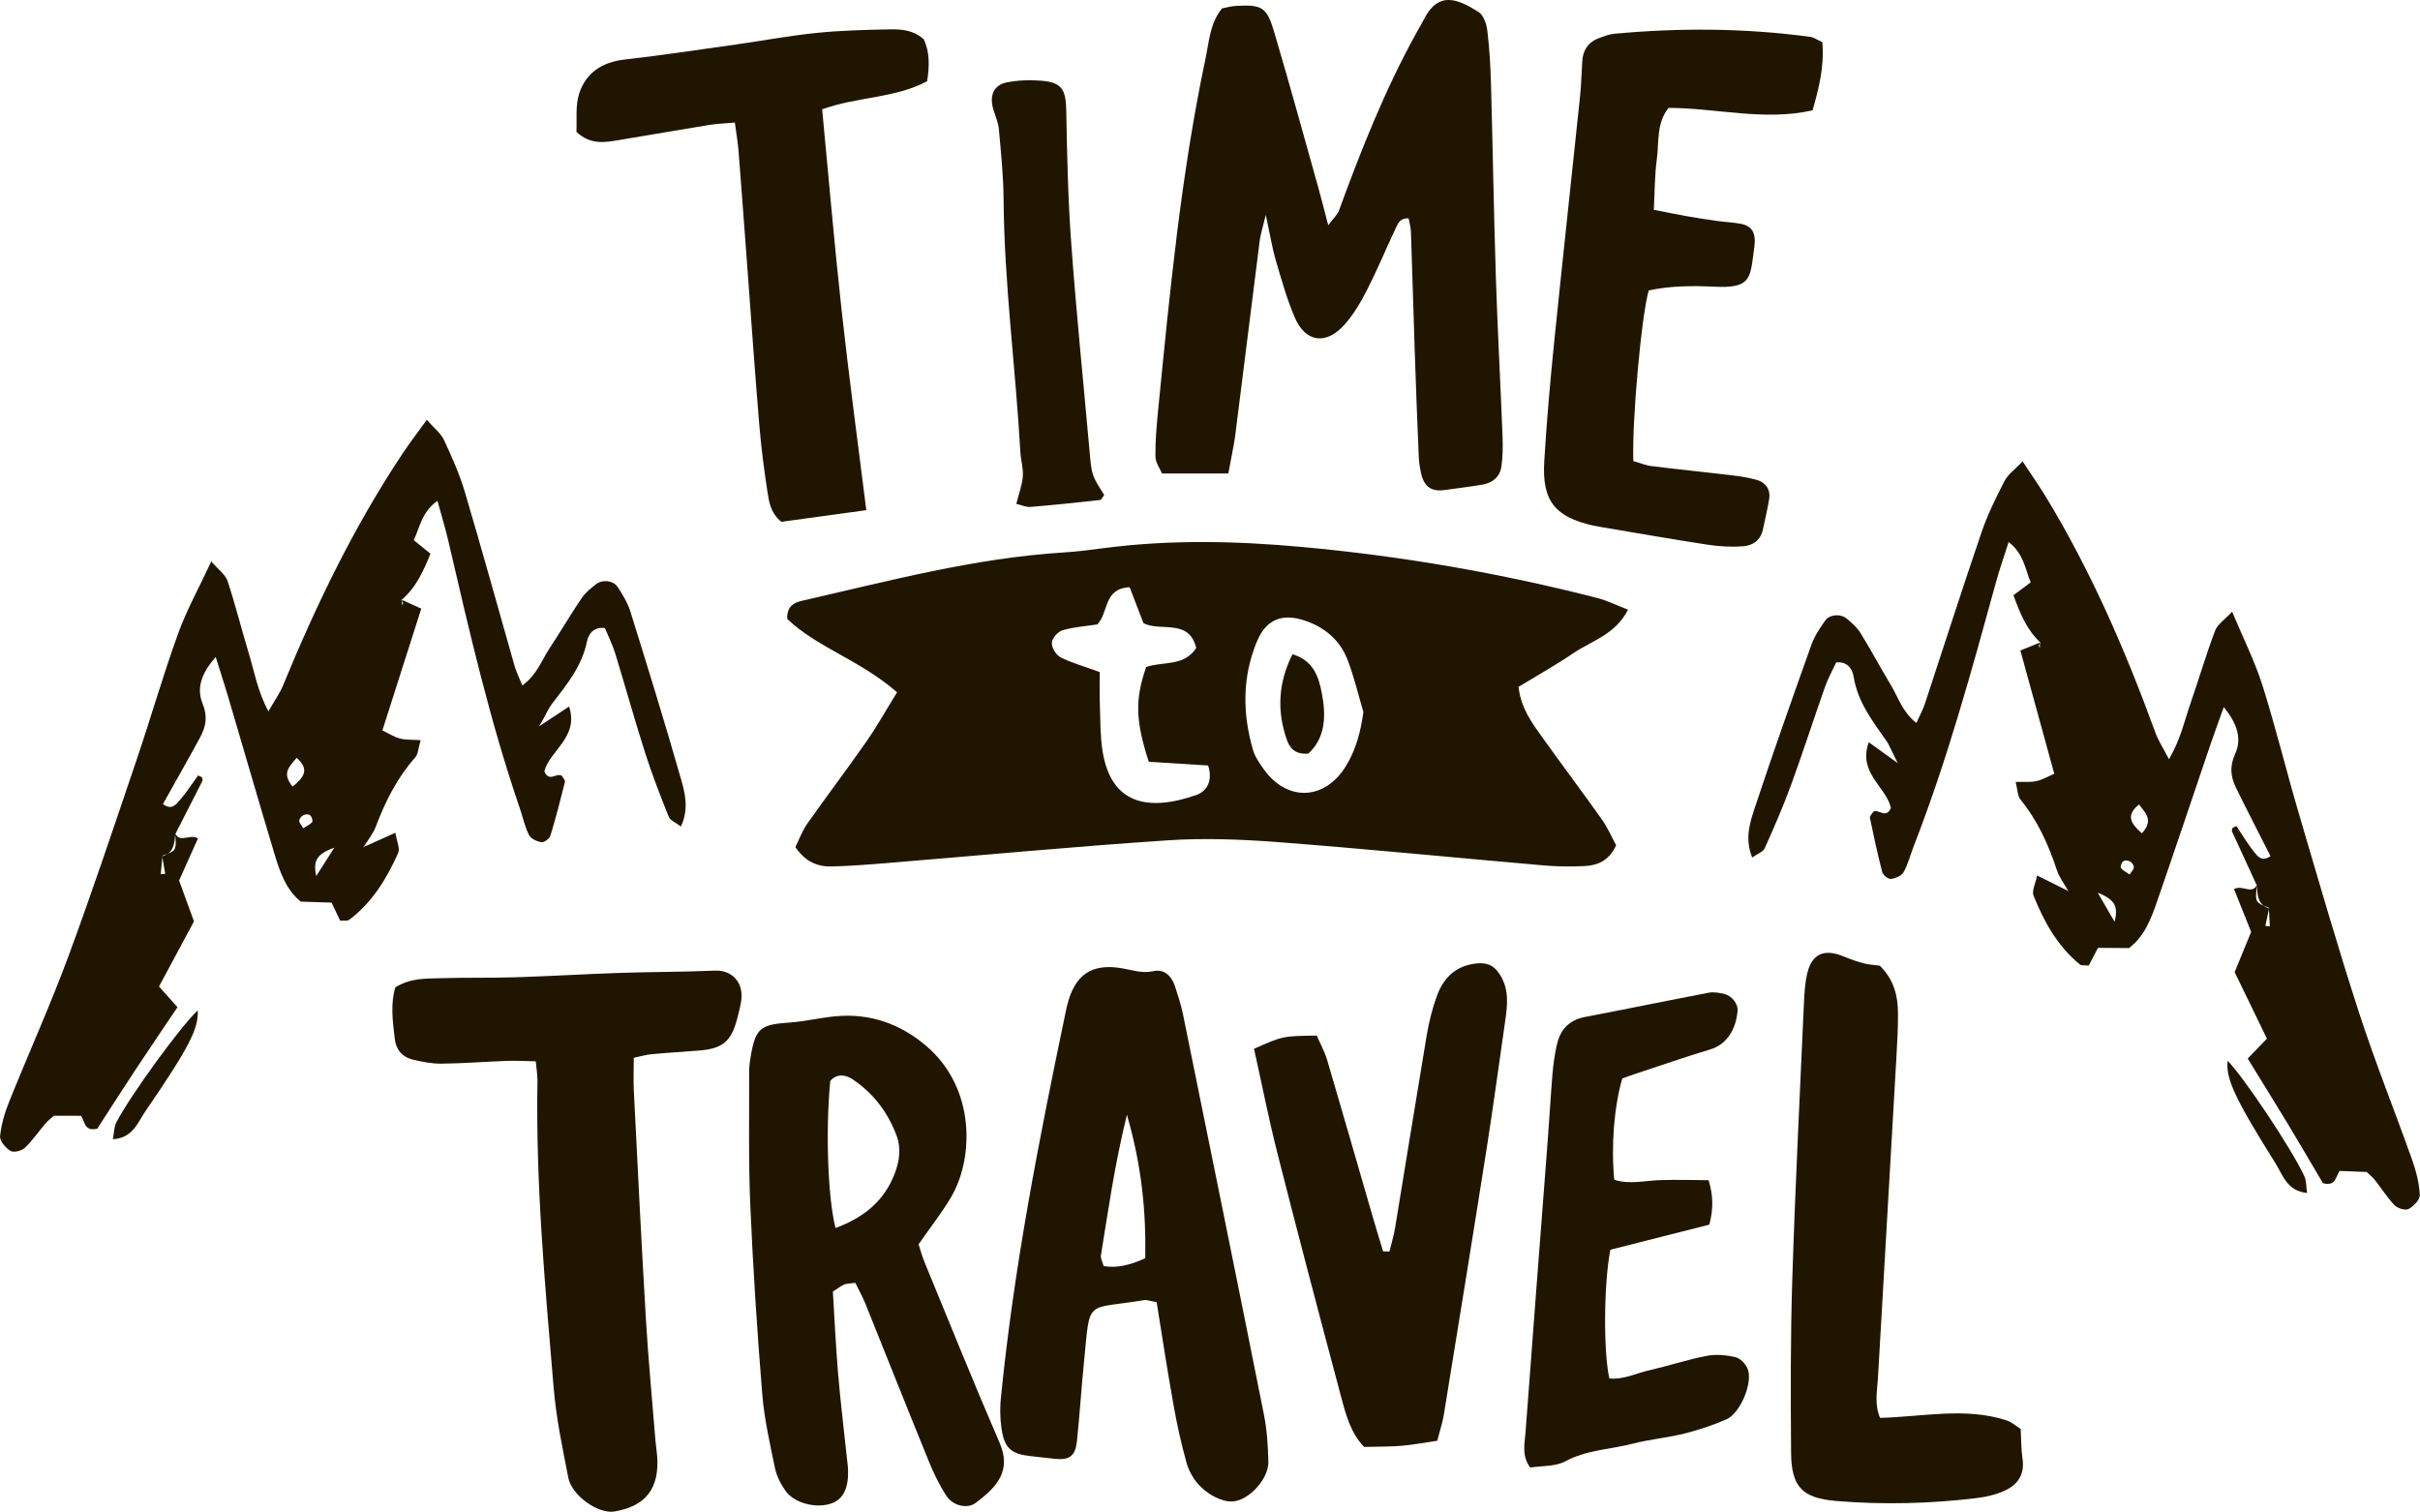
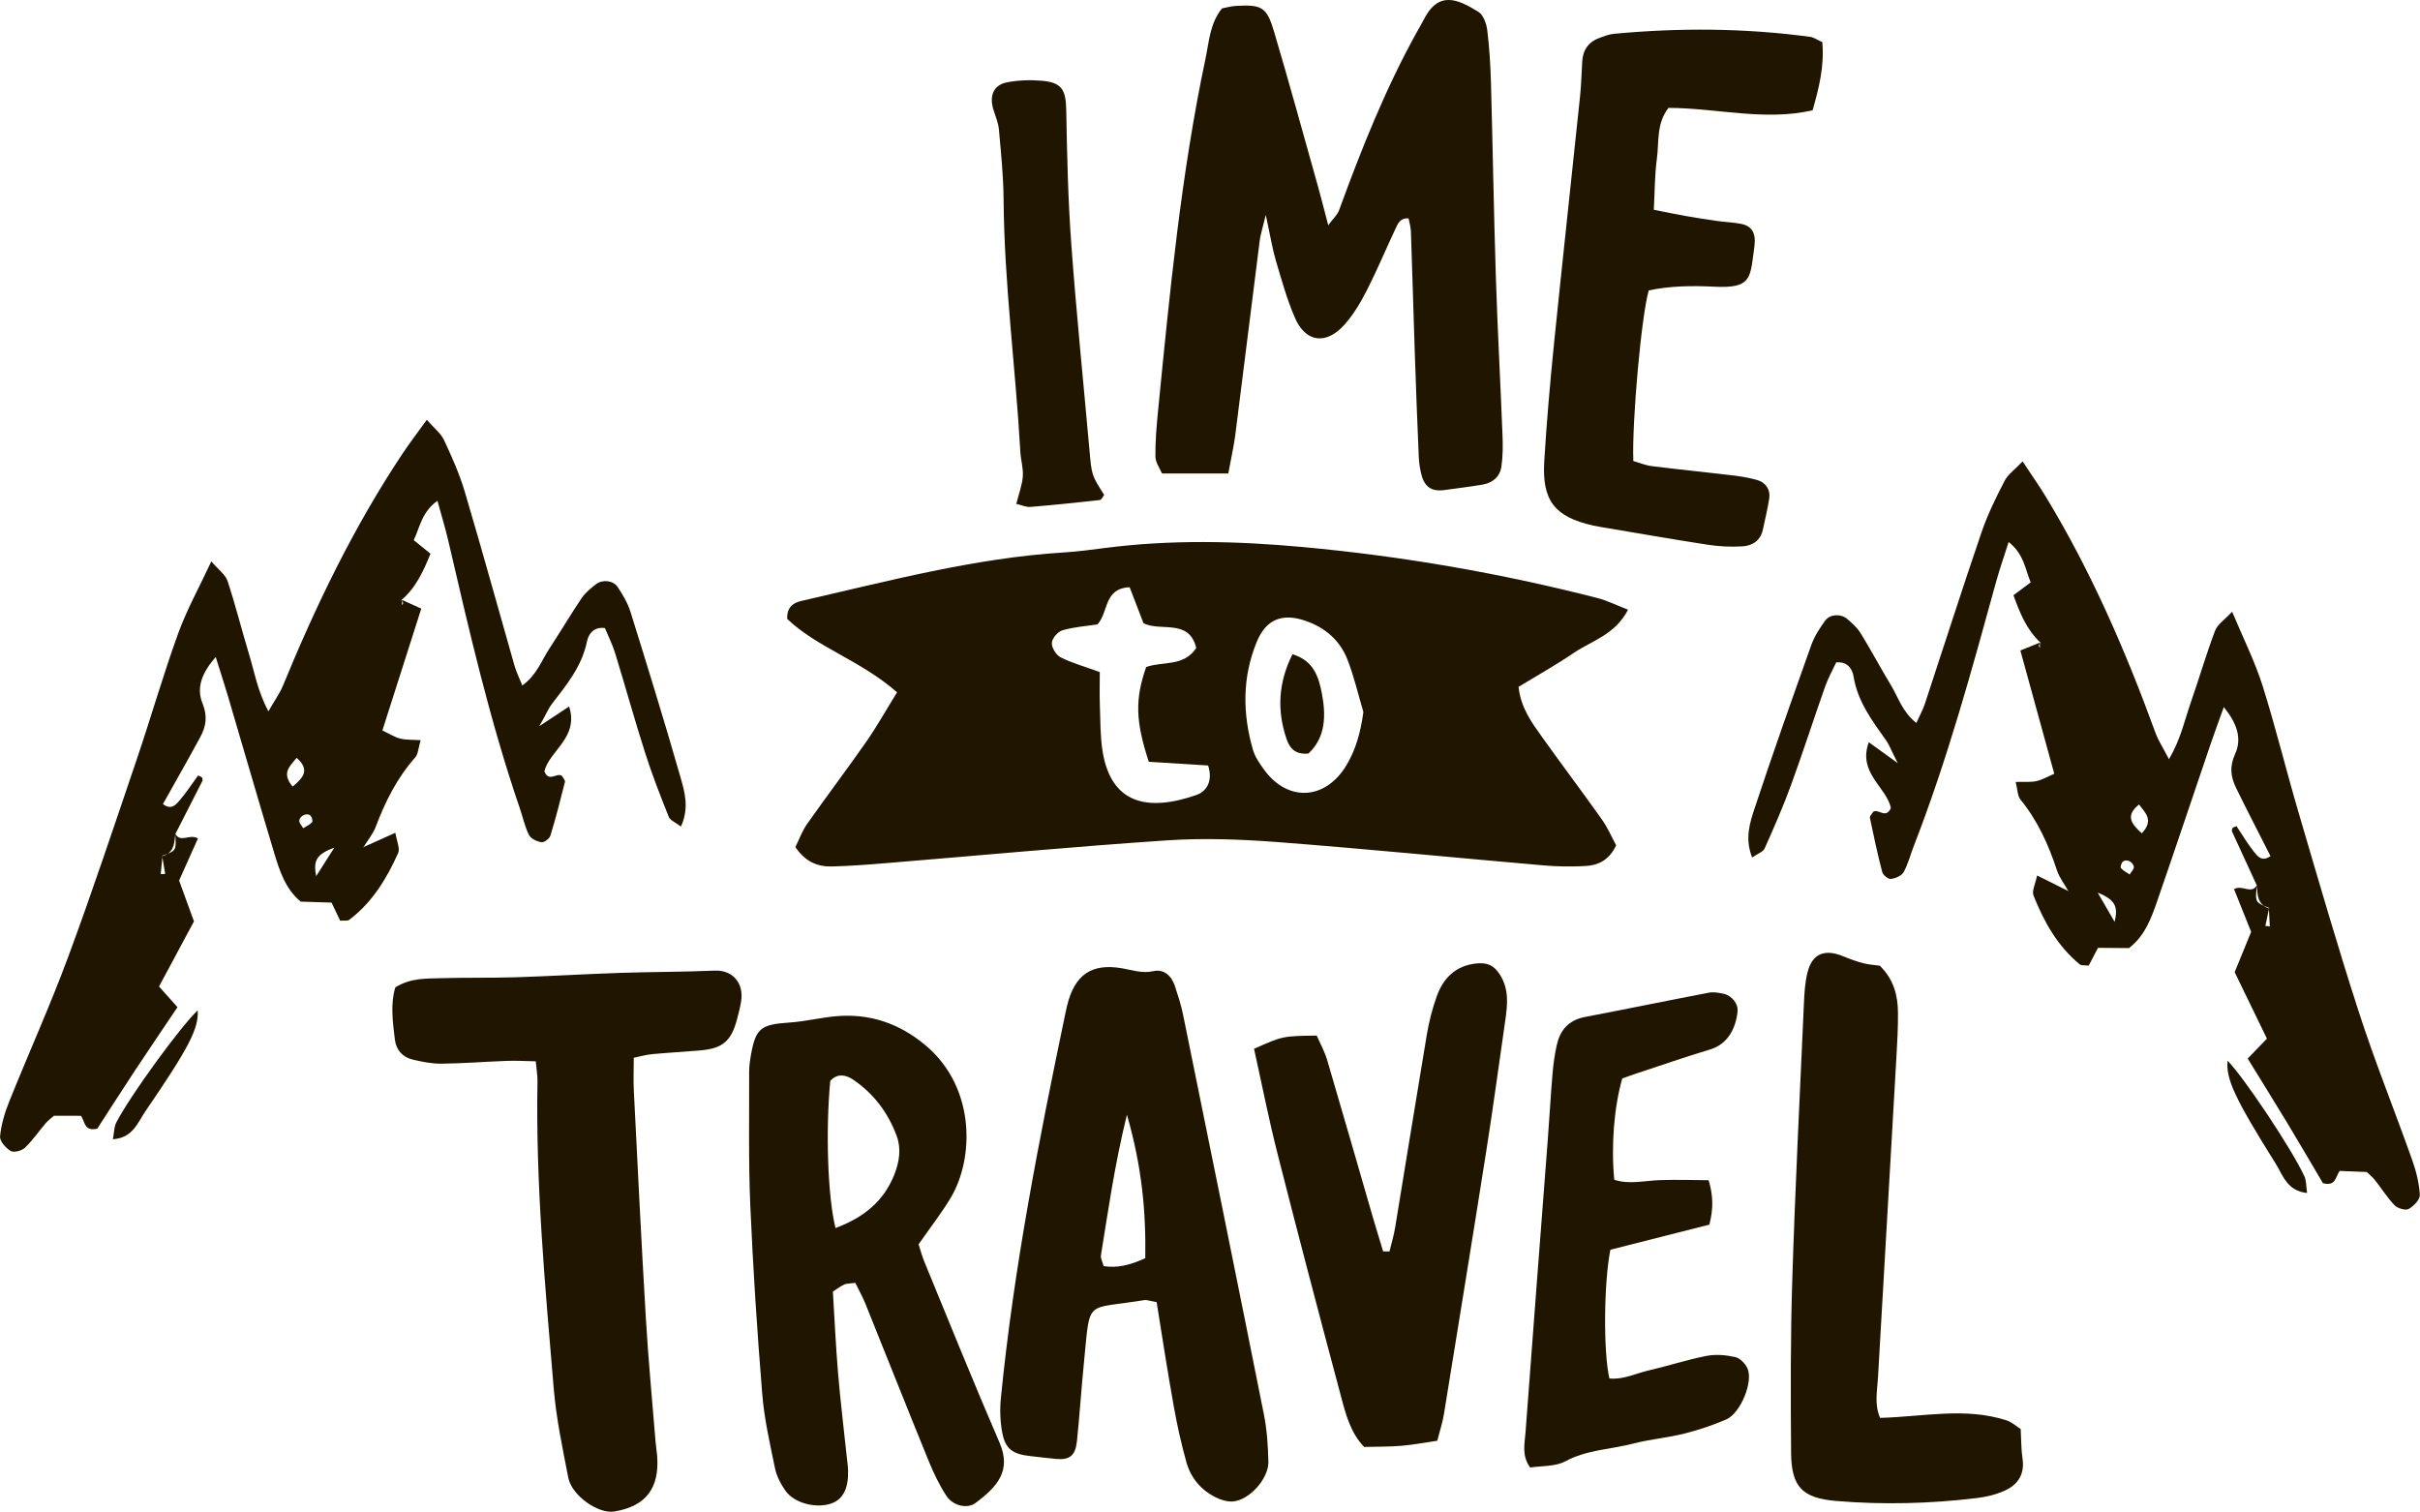
<svg xmlns="http://www.w3.org/2000/svg" id="Слой_1" x="0px" y="0px" viewBox="0 0 461.87 288.51" style="enable-background:new 0 0 461.87 288.51;" xml:space="preserve">
  <style type="text/css"> .st0{fill:#D8EFFF;} .st1{fill:#E0A7E2;} .st2{opacity:0.5;} .st3{fill:#FFFFFF;} .st4{fill:none;stroke:#DEB439;stroke-width:5;stroke-miterlimit:10;} .st5{opacity:0.5;fill:#D8EFFF;} .st6{fill:#EDC04F;} .st7{fill:#FFFFFF;stroke:#A4A4A4;stroke-width:2;stroke-miterlimit:10;} .st8{fill:#B2B2DC;} .st9{opacity:0.7;fill:#7C7C7C;} .st10{opacity:0.53;} .st11{opacity:0.6;fill:#B2B2DC;} .st12{fill:#DEB439;} .st13{display:none;} .st14{display:inline;fill:none;stroke:#E65A24;stroke-miterlimit:10;} .st15{fill:#201600;} .st16{fill:#F4C74F;} .st17{opacity:0.26;clip-path:url(#SVGID_4_);fill:#FFFFFF;} .st18{opacity:0.26;clip-path:url(#SVGID_6_);fill:#FFFFFF;} .st19{opacity:0.26;clip-path:url(#SVGID_6_);fill:#FFB954;} .st20{opacity:0.7;fill:#A9A9A9;} .st21{clip-path:url(#SVGID_14_);} .st22{fill:#90B6C6;} .st23{fill:#83A282;} .st24{fill:#607767;} .st25{fill:#3D5046;} .st26{clip-path:url(#SVGID_16_);} .st27{fill:#E9B8B8;} .st28{fill:#BC2F2C;} .st29{fill:#64AC6B;} .st30{fill:#6ABF4B;} .st31{fill:#101820;} .st32{fill:#E53E51;} .st33{fill:#80BC00;} .st34{fill:#00ADBB;} .st35{fill:#FFC844;} .st36{opacity:0.7;fill:#BACD80;} .st37{opacity:0.3;fill:#FFFFFF;} .st38{opacity:0.6;fill:#BACD80;} .st39{opacity:0.26;clip-path:url(#SVGID_24_);fill:#FFFFFF;} .st40{opacity:0.26;clip-path:url(#SVGID_26_);fill:#FFFFFF;} .st41{opacity:0.26;clip-path:url(#SVGID_26_);fill:#FFB954;} .st42{fill:#B6DCE1;} .st43{fill:#D9A3B4;} .st44{fill:#F3CFB2;} .st45{fill:#44797B;} .st46{fill:none;stroke:#A6BBDF;stroke-width:0.266;stroke-miterlimit:10;} .st47{opacity:0.68;} .st48{fill:none;} .st49{fill:#8BB1BB;} .st50{clip-path:url(#SVGID_30_);} .st51{clip-path:url(#SVGID_32_);fill:#F3CFB2;} .st52{opacity:0.68;clip-path:url(#SVGID_32_);} .st53{fill:#89AFAF;} .st54{clip-path:url(#SVGID_34_);} .st55{clip-path:url(#SVGID_36_);} .st56{fill:#5D8693;} .st57{clip-path:url(#SVGID_38_);} .st58{fill:#F4C55C;} .st59{clip-path:url(#SVGID_42_);} .st60{clip-path:url(#SVGID_44_);fill:#F3CFB2;} .st61{opacity:0.68;clip-path:url(#SVGID_44_);} .st62{clip-path:url(#SVGID_46_);} .st63{clip-path:url(#SVGID_48_);} .st64{clip-path:url(#SVGID_50_);} .st65{clip-path:url(#SVGID_52_);} .st66{clip-path:url(#SVGID_54_);fill:#F3CFB2;} .st67{opacity:0.68;clip-path:url(#SVGID_54_);} .st68{clip-path:url(#SVGID_56_);} .st69{clip-path:url(#SVGID_58_);} .st70{clip-path:url(#SVGID_60_);} .st71{fill:#F5DAE9;} .st72{fill:#E8B8BD;} .st73{fill:#59807E;} .st74{fill:#D57475;} .st75{fill:#D46966;} .st76{fill:#D59094;} .st77{fill:none;stroke:#D47789;stroke-width:0.178;stroke-miterlimit:10;} .st78{fill:#66968E;} .st79{fill:#C780A4;} .st80{fill:#866D94;} .st81{fill:none;stroke:#C399C2;stroke-width:0.154;stroke-miterlimit:10;} .st82{fill:#C399C2;} .st83{fill:#7D806C;} .st84{fill:#DEBD73;} .st85{fill:none;stroke:#82AFB3;stroke-width:0.197;stroke-miterlimit:10;} .st86{fill:#B37F60;} .st87{fill:#9A7954;} .st88{fill:#6C7855;} .st89{fill:#BCC598;} .st90{fill:#CB6854;} .st91{fill:none;stroke:#E4AE8A;stroke-width:0.124;stroke-miterlimit:10;} .st92{fill:none;stroke:#E4AE8A;stroke-width:0.18;stroke-miterlimit:10;} .st93{fill:#5D80A1;} .st94{fill:#D1A1C6;} .st95{fill:#D3A480;} .st96{fill:none;stroke:#7E7CB3;stroke-width:0.095;stroke-miterlimit:10;} .st97{fill:#7E7CB3;} .st98{fill:#E09BB7;} .st99{fill:none;stroke:#7E7CB3;stroke-width:0.091;stroke-miterlimit:10;} .st100{fill:#D5BC8D;} .st101{fill:#E6DBB8;} .st102{fill:none;stroke:#746850;stroke-width:0.2;stroke-miterlimit:10;} .st103{fill:none;stroke:#746850;stroke-width:0.159;stroke-miterlimit:10;} .st104{fill:none;stroke:#746850;stroke-width:0.141;stroke-miterlimit:10;} .st105{fill:#CE8054;} .st106{fill:none;stroke:#E4AE8A;stroke-width:0.239;stroke-miterlimit:10;} .st107{fill:#523A3B;} .st108{fill:#7A9BCA;} .st109{fill:#9C759D;} .st110{fill:#D46967;} .st111{fill:none;stroke:#D2C4A0;stroke-width:0.286;stroke-miterlimit:10;} .st112{fill:#889772;} .st113{fill:#9D6988;} .st114{fill:#A76B9C;} .st115{fill:#6A5D4E;} .st116{fill:#AB7C9A;} .st117{fill:#1F1A20;} .st118{fill:none;stroke:#889772;stroke-width:0.2;stroke-miterlimit:10;} .st119{fill:none;stroke:#889772;stroke-width:0.205;stroke-miterlimit:10;} .st120{fill:#D27C95;} .st121{fill:#A1C1C0;} .st122{fill:#5A8669;} .st123{fill:none;stroke:#C399C2;stroke-width:0.16;stroke-miterlimit:10;} .st124{fill:none;stroke:#D47789;stroke-width:0.286;stroke-miterlimit:10;} .st125{fill:#6A5C78;} .st126{fill:#E9F3B1;} .st127{fill:#9CAE80;} .st128{fill:#757A4D;} .st129{fill:#FF7276;} .st130{fill:#3D441D;} .st131{fill-rule:evenodd;clip-rule:evenodd;fill:#201600;} .st132{fill:#F3F7D2;} .st133{opacity:0.7;} .st134{fill:#5E9159;} .st135{fill:#D55D62;} .st136{fill:#00B6C2;} .st137{fill:#F1C451;} </style>
  <g class="st13">
    <line class="st14" x1="195.83" y1="-4191.51" x2="195.83" y2="12191.49" />
    <line class="st14" x1="342.26" y1="-4191.51" x2="342.26" y2="12191.49" />
  </g>
  <g>
    <g>
      <path class="st131" d="M220.75,248.52c-1.44-0.25-1.9-0.46-2.32-0.39c-11.5,1.89-10.31-0.46-11.54,11.79 c-0.51,5.04-0.82,10.1-1.35,15.14c-0.3,2.81-1.41,3.63-4.06,3.38c-1.6-0.15-3.2-0.36-4.79-0.53c-3.31-0.36-4.76-1.29-5.37-4.3 c-0.44-2.21-0.52-4.58-0.29-6.83c2.45-24.79,7.25-49.19,12.34-73.54c0.09-0.45,0.19-0.9,0.3-1.35c1.44-5.82,4.61-8.09,10.46-7.09 c2.01,0.34,3.84,1.03,6.01,0.55c2.04-0.45,3.47,0.91,4.11,2.88c0.57,1.75,1.15,3.51,1.52,5.3c5.19,25.5,10.38,50.99,15.47,76.51 c0.58,2.92,0.76,5.94,0.84,8.92c0.08,3.23-3.6,7.33-6.75,7.6c-1.07,0.09-2.29-0.28-3.28-0.77c-2.81-1.39-4.77-3.7-5.61-6.69 c-0.99-3.53-1.79-7.14-2.43-10.75C222.83,261.8,221.83,255.23,220.75,248.52z M218.58,240.14c0.15-8.95-0.64-17.45-3.5-27.39 c-2.43,9.92-3.58,18.4-4.96,26.83c-0.1,0.58,0.3,1.24,0.52,2.07C213.28,242.05,215.63,241.47,218.58,240.14z" />
      <path class="st131" d="M163.24,244.84c-1.22,0.17-1.71,0.13-2.11,0.31c-0.61,0.28-1.16,0.71-2.17,1.35 c0.31,5.08,0.55,10.34,0.99,15.6c0.44,5.27,1.09,10.53,1.64,15.79c0.1,0.91,0.24,1.83,0.27,2.75c0.09,3.44-0.96,5.5-3.15,6.29 c-2.87,1.03-7.07,0.01-8.78-2.38c-0.91-1.28-1.7-2.81-2.02-4.33c-0.97-4.72-2.06-9.46-2.44-14.25 c-0.97-11.93-1.75-23.88-2.27-35.83c-0.37-8.5-0.19-17.03-0.22-25.54c-0.01-1.14,0.17-2.29,0.37-3.42c0.9-4.95,1.92-5.66,7.3-6.02 c2.96-0.2,5.89-0.93,8.86-1.2c6.52-0.59,12.24,1.4,17.23,5.63c9.5,8.05,9.17,21.55,4.72,29c-1.76,2.95-3.9,5.67-6.14,8.89 c0.31,0.94,0.64,2.24,1.15,3.46c4.73,11.49,9.37,23.01,14.3,34.41c2.29,5.29-0.36,8.37-4.59,11.51c-1.59,1.18-4.31,0.52-5.53-1.33 c-1.38-2.09-2.47-4.4-3.42-6.72c-4.09-10.01-8.06-20.07-12.11-30.1C164.61,247.46,163.94,246.28,163.24,244.84z M159.46,234.38 c5.47-2.04,9.2-5.14,11.22-10.18c0.97-2.44,1.36-4.97,0.45-7.42c-1.64-4.42-4.41-8.1-8.33-10.74c-1.32-0.89-2.99-1.26-4.34,0.26 C157.57,215.7,157.95,228.32,159.46,234.38z" />
      <path class="st131" d="M120.96,201.88c0,2.23-0.09,4.26,0.01,6.29c0.73,14.5,1.44,29,2.3,43.49c0.46,7.82,1.21,15.62,1.84,23.43 c0.07,0.92,0.24,1.83,0.31,2.75c0.48,6.21-2.16,9.64-8.17,10.64c-3.05,0.51-8.12-3.01-8.79-6.45c-1.1-5.65-2.3-11.32-2.78-17.03 c-1.64-19.52-3.46-39.03-3.1-58.66c0.02-1.11-0.19-2.22-0.33-3.78c-2.07-0.04-3.83-0.15-5.59-0.08 c-4.14,0.15-8.27,0.49-12.41,0.53c-1.81,0.02-3.66-0.35-5.44-0.77c-1.97-0.46-3.2-1.81-3.45-3.86c-0.42-3.41-0.86-6.83,0.09-9.94 c2.88-1.77,5.71-1.66,8.44-1.74c4.84-0.15,9.68-0.03,14.52-0.18c6.68-0.21,13.35-0.62,20.02-0.84c5.99-0.2,11.98-0.17,17.97-0.43 c3.44-0.15,5.57,2.39,5.06,5.78c-0.17,1.14-0.47,2.26-0.76,3.37c-1.12,4.32-2.75,5.72-7.13,6.09c-2.99,0.25-5.98,0.41-8.96,0.69 C123.49,201.26,122.41,201.58,120.96,201.88z" />
      <path class="st131" d="M265.19,238.85c0.36-1.5,0.82-2.98,1.07-4.5c2.03-12.28,3.99-24.57,6.05-36.84 c0.42-2.49,1.05-4.98,1.9-7.35c1.24-3.48,3.59-5.84,7.5-6.27c2.18-0.24,3.46,0.36,4.61,2.21c1.72,2.77,1.39,5.73,0.96,8.72 c-1.19,8.21-2.29,16.44-3.58,24.63c-2.65,16.85-5.4,33.68-8.13,50.52c-0.25,1.56-0.77,3.07-1.26,5.01 c-2.34,0.34-4.56,0.77-6.81,0.96c-2.28,0.19-4.58,0.15-7.14,0.22c-2.58-2.64-3.52-6.23-4.45-9.75 c-4.1-15.36-8.16-30.74-12.07-46.15c-1.7-6.67-3.02-13.44-4.5-20.09c5.48-2.44,5.49-2.44,11.97-2.52 c0.63,1.46,1.51,3.04,2.01,4.74c2.94,9.95,5.79,19.92,8.68,29.88c0.64,2.2,1.32,4.38,1.98,6.57 C264.39,238.83,264.79,238.84,265.19,238.85z" />
      <path class="st131" d="M358.77,184.31c2.69,2.64,3.45,5.72,3.47,9.02c0.02,2.76-0.13,5.52-0.29,8.28 c-1.17,20.46-2.37,40.91-3.53,61.37c-0.14,2.47-0.72,5.01,0.4,7.63c8.16-0.2,16.22-2.08,24.12,0.47c1.04,0.34,1.92,1.16,2.72,1.66 c0.12,2.08,0.08,3.89,0.35,5.66c0.44,2.97-0.88,4.97-3.4,6.1c-1.64,0.75-3.49,1.19-5.29,1.41c-8.93,1.08-17.9,1.31-26.87,0.56 c-6.45-0.54-8.56-2.67-8.61-9.21c-0.09-11.05-0.12-22.1,0.23-33.14c0.55-17.49,1.43-34.96,2.21-52.44 c0.09-2.06,0.2-4.17,0.71-6.15c0.9-3.53,3.27-4.47,6.79-3.02c1.26,0.52,2.54,0.99,3.85,1.33 C356.7,184.12,357.84,184.18,358.77,184.31z" />
      <path class="st131" d="M292.05,280.09c-1.66-2.25-1.06-4.52-0.9-6.66c1.38-18.68,2.84-37.35,4.26-56.03 c0.32-4.18,0.55-8.35,0.9-12.53c0.15-1.75,0.4-3.51,0.77-5.25c0.6-2.81,2.1-4.88,5.41-5.52c7.89-1.51,15.76-3.13,23.66-4.64 c0.88-0.17,1.88,0.01,2.78,0.2c1.59,0.34,2.85,1.9,2.69,3.39c-0.33,3.31-1.92,6.26-5.27,7.26c-4.76,1.42-9.45,3.07-14.17,4.62 c-0.89,0.29-1.76,0.62-2.56,0.9c-1.56,5.45-2.15,12.72-1.53,19.33c2.81,0.96,5.85,0.16,8.84,0.07c3.02-0.1,6.03,0,9.17,0.02 c0.88,2.94,0.93,5.45,0.14,8.48c-6.35,1.61-12.71,3.22-18.89,4.79c-1.27,6.42-1.35,19.53-0.19,24.57 c2.62,0.28,5.01-0.96,7.49-1.53c3.69-0.85,7.3-2.04,11.01-2.77c1.76-0.35,3.74-0.18,5.49,0.21c0.95,0.21,1.93,1.24,2.35,2.14 c1.17,2.5-1.27,8.55-4,9.75c-2.58,1.13-5.3,2.03-8.04,2.72c-3.21,0.8-6.55,1.08-9.75,1.91c-4.31,1.11-8.84,1.17-12.95,3.38 C296.84,279.93,294.21,279.75,292.05,280.09z" />
    </g>
    <g>
      <path class="st131" d="M234.43,90.37c-4.65,0-8.39,0-12.65,0c-0.38-0.91-1.24-2.06-1.26-3.23c-0.04-2.9,0.22-5.82,0.5-8.72 c2.23-22.54,4.37-45.09,9.07-67.29c0.68-3.24,0.83-6.69,3.14-9.53c0.87-0.16,1.73-0.42,2.61-0.47c4.98-0.28,5.92,0.18,7.32,4.9 c2.93,9.88,5.65,19.83,8.44,29.75c0.6,2.15,1.14,4.32,1.9,7.21c0.95-1.29,1.75-1.99,2.07-2.87c4.24-11.59,8.78-23.05,14.77-33.87 c0.43-0.79,0.91-1.55,1.31-2.35c2.83-5.73,6.48-4.14,10.51-1.64c0.94,0.58,1.53,2.23,1.69,3.47c0.41,3.33,0.61,6.7,0.71,10.06 c0.34,12.33,0.54,24.66,0.93,36.99c0.32,10.09,0.88,20.16,1.27,30.25c0.08,2,0.08,4.04-0.21,6.02c-0.28,1.96-1.69,3.12-3.64,3.45 c-2.41,0.4-4.83,0.7-7.25,1.03c-2.41,0.33-3.8-0.59-4.4-3.04c-0.26-1.08-0.44-2.21-0.48-3.32c-0.29-6.71-0.55-13.43-0.77-20.15 c-0.26-7.61-0.46-15.23-0.73-22.85c-0.03-0.84-0.29-1.68-0.44-2.49c-1.67-0.11-2.07,1.05-2.52,2.01 c-1.82,3.85-3.45,7.8-5.38,11.58c-1.21,2.37-2.59,4.75-4.35,6.71c-3.52,3.93-7.44,3.36-9.47-1.38c-1.49-3.48-2.53-7.17-3.6-10.81 c-0.69-2.33-1.07-4.76-1.94-8.77c-0.64,2.66-1.01,3.75-1.15,4.87c-1.58,12.45-3.12,24.91-4.7,37.37 C235.42,85.45,234.93,87.61,234.43,90.37z" />
      <path class="st131" d="M347.8,8.04c0.4,4.71-0.65,8.78-1.86,13.02c-9.25,2.09-18.34-0.45-27.5-0.47 c-2.35,3.02-1.78,6.53-2.22,9.74c-0.42,3.07-0.39,6.19-0.58,9.71c2.17,0.43,4.08,0.83,6,1.17c1.99,0.35,3.98,0.67,5.98,0.95 c1.55,0.22,3.13,0.27,4.66,0.56c1.83,0.34,2.66,1.46,2.63,3.31c-0.01,0.67-0.11,1.34-0.2,2c-0.7,5.15-0.6,7.03-7.49,6.69 c-4.2-0.21-8.47-0.17-12.55,0.71c-1.39,4.79-3.21,24.87-2.94,32.56c1.11,0.32,2.32,0.83,3.57,0.98 c5.11,0.64,10.25,1.15,15.37,1.76c1.55,0.18,3.11,0.45,4.62,0.86c1.71,0.47,2.64,1.86,2.38,3.54c-0.31,1.99-0.79,3.95-1.21,5.93 c-0.43,2.07-1.96,3.08-3.83,3.21c-2.21,0.15-4.48,0.03-6.67-0.3c-6.87-1.05-13.71-2.26-20.56-3.41c-0.44-0.08-0.88-0.15-1.32-0.25 c-7.34-1.65-9.81-4.73-9.35-12.3c0.45-7.38,1.09-14.76,1.83-22.12c1.61-15.83,3.35-31.65,5-47.48c0.23-2.23,0.29-4.47,0.42-6.71 c0.13-2.26,1.28-3.77,3.4-4.51c0.84-0.3,1.71-0.64,2.58-0.73c12.54-1.18,25.07-1.11,37.57,0.58 C346.15,7.13,346.73,7.56,347.8,8.04z" />
-       <path class="st131" d="M165.34,97.37c-6.01,0.82-11.27,1.54-16.22,2.22c-2.09-1.73-2.35-3.82-2.65-5.76 c-0.65-4.2-1.19-8.43-1.55-12.67c-0.82-9.82-1.51-19.66-2.24-29.49c-0.57-7.6-1.12-15.2-1.72-22.79 c-0.14-1.74-0.44-3.47-0.71-5.49c-1.9,0.17-3.43,0.22-4.93,0.46c-5.75,0.93-11.49,1.95-17.24,2.89c-2.65,0.43-5.35,0.97-8.07-1.58 c0.13-2.21-0.24-4.97,0.54-7.35c1.28-3.9,4.35-5.95,8.6-6.44c7.12-0.81,14.21-1.88,21.31-2.88c5.1-0.72,10.18-1.68,15.3-2.2 c4.67-0.48,9.38-0.6,14.08-0.69c2.22-0.04,4.51,0.13,6.48,1.91c1.09,2.37,1.12,5,0.62,7.99c-6.06,3.26-13.28,2.93-20.03,5.36 c1.24,12.94,2.32,25.64,3.71,38.3C161.98,71.6,163.67,84,165.34,97.37z" />
      <path class="st131" d="M210.74,94.46c-0.27,0.34-0.51,0.94-0.81,0.97c-4.42,0.49-8.85,0.96-13.28,1.32 c-0.8,0.07-1.64-0.34-2.68-0.58c0.48-1.94,1.11-3.57,1.24-5.24c0.12-1.53-0.38-3.11-0.47-4.67c-0.9-16.09-3.08-32.08-3.2-48.23 c-0.03-4.46-0.5-8.93-0.9-13.38c-0.12-1.28-0.69-2.53-1.06-3.79c-0.79-2.62,0.07-4.65,2.59-5.14c2.16-0.42,4.46-0.5,6.65-0.31 c3.86,0.33,4.61,1.72,4.68,5.67c0.15,8.5,0.34,17,0.96,25.48c0.96,13.16,2.31,26.3,3.48,39.46 C208.36,90.71,208.35,90.71,210.74,94.46z" />
    </g>
    <g>
      <g>
        <path class="st131" d="M129.86,148.29c-3.02-10.56-6.27-21.06-9.54-31.55c-0.52-1.67-1.47-3.24-2.44-4.71 c-0.84-1.27-2.9-1.48-4.13-0.53c-1,0.78-2.03,1.62-2.73,2.64c-2.14,3.17-4.08,6.48-6.19,9.68c-1.48,2.25-2.36,4.98-5.14,7.01 c-0.59-1.47-1.15-2.57-1.48-3.73c-3.16-11.06-6.21-22.15-9.48-33.17c-1.01-3.41-2.47-6.7-3.98-9.93c-0.6-1.3-1.89-2.27-3.29-3.88 c-1.74,2.42-3.27,4.4-4.65,6.48c-9.25,13.89-16.46,28.83-22.79,44.22c-0.62,1.51-1.61,2.87-2.8,4.95 c-2.1-3.98-2.66-7.53-3.69-10.91c-1.41-4.65-2.58-9.37-4.1-13.97c-0.41-1.23-1.75-2.16-3.1-3.74c-2.36,5.05-4.72,9.3-6.35,13.81 c-2.87,7.93-5.19,16.05-7.9,24.03c-4.27,12.58-8.46,25.2-13.07,37.65c-3.46,9.34-7.57,18.43-11.28,27.67 c-0.84,2.1-1.5,4.35-1.72,6.58c-0.08,0.89,1.08,2.22,2.02,2.78c0.6,0.36,2.11-0.03,2.71-0.6c1.47-1.39,2.62-3.11,3.95-4.66 c0.48-0.56,1.1-1.01,1.61-1.46c1.87,0,3.61,0.01,5.17,0.01c0.79,1.22,0.59,3,3.09,2.46c2.27-3.51,4.73-7.36,7.25-11.18 c2.64-4,5.35-7.97,8.06-12.01c-1.26-1.41-2.22-2.5-3.52-3.95c2.38-4.43,4.77-8.88,6.67-12.43c-1.21-3.33-2.1-5.79-2.84-7.8 c1.38-3.08,2.5-5.57,3.6-8.03c-1.62-0.95-3.3,0.93-4.32-0.88c-0.01,0.01-0.02,0.03-0.02,0.04c0,0.02,0,0.03,0,0.05 c0.21,2.63,0.2,3.08-1.42,3.7c-0.28,0.19-0.61,0.36-1.03,0.47c0,0.05-0.01,0.1-0.01,0.15c0.18,1.08,0.37,2.16,0.55,3.24 c-0.28,0.02-0.57,0.03-0.85,0.05c0.11-1.08,0.22-2.16,0.31-3.28c-0.01-0.07-0.03-0.15-0.04-0.23c0.43-0.15,0.78-0.27,1.08-0.39 c1.18-0.81,1.28-2.26,1.42-3.7c0-0.05-0.01-0.09-0.01-0.14c0.01,0.02,0.03,0.03,0.04,0.05c1.71-3.38,3.43-6.71,5.13-10.06 c0.09-0.18,0.06-0.5-0.05-0.68c-0.09-0.16-0.36-0.21-0.75-0.41c-1.15,1.57-2.23,3.25-3.52,4.75c-0.68,0.79-1.56,1.95-3.19,0.71 c2.4-4.3,4.79-8.48,7.08-12.7c1.11-2.05,1.5-3.97,0.48-6.49c-1.25-3.08-0.09-5.89,2.51-8.88c0.82,2.63,1.6,5,2.31,7.39 c2.96,10.03,5.86,20.07,8.87,30.08c1.03,3.41,2.15,6.84,5.04,9.22c2.04,0.07,4.03,0.13,5.89,0.19c0.65,1.36,1.17,2.45,1.64,3.45 c0.76-0.06,1.38,0.09,1.72-0.16c4.39-3.3,7.16-7.86,9.35-12.76c0.39-0.87-0.27-2.22-0.53-3.86c-2.41,1.08-4.2,1.89-5.99,2.69 c-0.05,0,0.05,0.2-0.1,0.06c0.8-1.31,1.83-2.53,2.35-3.92c1.82-4.81,4.07-9.32,7.52-13.2c0.58-0.65,0.59-1.81,1.04-3.3 c-1.65-0.11-2.85-0.02-3.95-0.32c-1.12-0.3-2.15-0.97-3.35-1.54c2.57-8.04,4.99-15.64,7.42-23.25c-1.44-0.66-2.54-1.15-3.65-1.65 c0,0.08-0.01,0.15-0.01,0.22c0.09,0.11,0.18,0.22,0.2,0.34c0.03,0.13-0.15,0.29-0.23,0.44c0.01-0.26,0.02-0.52,0.03-0.78 c-0.05-0.06-0.1-0.12-0.15-0.18c2.8-2.37,4.22-5.57,5.57-8.87c-1.16-0.94-2.09-1.69-3.19-2.58c1.17-2.5,1.52-5.37,4.52-7.52 c0.78,2.87,1.51,5.23,2.07,7.64c3.99,17.18,7.93,34.37,13.66,51.08c0.58,1.69,0.94,3.48,1.74,5.06c0.36,0.71,1.51,1.25,2.38,1.38 c0.51,0.08,1.52-0.67,1.7-1.23c1.04-3.39,1.92-6.83,2.78-10.27c0.08-0.32-0.37-0.78-0.58-1.17c-0.99-0.69-2.46,1.33-3.35-0.86 c0.99-3.97,6.64-6.44,4.73-12.37c-1.7,1.12-3.06,2.03-5.69,3.76c1.25-2.17,1.68-3.31,2.42-4.27c2.8-3.63,5.7-7.15,6.67-11.87 c0.25-1.22,1.09-2.89,3.43-2.59c0.62,1.5,1.42,3.08,1.94,4.75c1.95,6.35,3.72,12.76,5.74,19.08c1.32,4.13,2.89,8.17,4.51,12.2 c0.28,0.7,1.33,1.08,2.32,1.85C131.59,154.17,130.67,151.12,129.86,148.29z M55.85,150.12c-2.21-2.62-0.51-3.88,0.76-5.48 C59.13,146.85,58.03,148.35,55.85,150.12z M59.57,156.92c-0.44,0.49-1.11,0.77-1.71,1.15c-0.33-0.59-0.75-0.99-0.74-1.38 c0.03-0.98,1.44-1.65,2.13-1.03C59.53,155.92,59.74,156.74,59.57,156.92z M60.34,167.22c-0.53-2.84-0.09-4.16,3.46-5.43 C62.33,164.11,61.59,165.27,60.34,167.22z" />
        <path class="st131" d="M22.19,214.25c-0.42,0.81-0.39,1.85-0.65,3.18c3.85-0.24,4.75-3.22,6.21-5.34 c8.37-12.21,10.19-15.82,9.98-19.25C34.53,195.83,24.9,209,22.19,214.25z" />
      </g>
      <g>
        <path class="st131" d="M334.41,163.66c1.02-0.72,2.09-1.07,2.39-1.75c1.77-3.95,3.51-7.93,5-12c2.28-6.24,4.31-12.57,6.52-18.83 c0.58-1.65,1.45-3.19,2.13-4.66c2.35-0.21,3.12,1.49,3.32,2.72c0.77,4.76,3.53,8.39,6.18,12.14c0.7,0.99,1.09,2.15,2.25,4.37 c-2.55-1.84-3.87-2.8-5.53-3.99c-2.16,5.86,3.39,8.55,4.22,12.56c-0.98,2.16-2.36,0.07-3.38,0.72c-0.22,0.38-0.69,0.82-0.63,1.14 c0.72,3.47,1.46,6.94,2.36,10.37c0.15,0.57,1.14,1.36,1.64,1.3c0.87-0.1,2.04-0.59,2.43-1.28c0.86-1.54,1.29-3.32,1.94-4.98 c6.41-16.47,11.05-33.48,15.73-50.49c0.66-2.39,1.48-4.72,2.38-7.55c2.91,2.28,3.15,5.16,4.21,7.7 c-1.13,0.84-2.09,1.56-3.29,2.45c1.21,3.36,2.5,6.61,5.2,9.09c-0.05,0.06-0.11,0.12-0.16,0.18c0,0.26,0,0.52,0,0.78 c-0.07-0.15-0.24-0.33-0.21-0.45c0.03-0.12,0.12-0.23,0.21-0.33c0-0.07,0-0.15,0-0.22c-1.12,0.45-2.24,0.91-3.72,1.5 c2.12,7.7,4.23,15.4,6.47,23.53c-1.22,0.52-2.27,1.15-3.41,1.4c-1.11,0.25-2.31,0.11-3.96,0.16c0.38,1.5,0.35,2.66,0.9,3.34 c3.29,4.02,5.36,8.62,6.97,13.5c0.47,1.42,1.45,2.67,2.2,4.01c-0.16,0.13-0.04-0.07-0.1-0.07c-1.76-0.88-3.52-1.75-5.88-2.93 c-0.32,1.63-1.04,2.95-0.68,3.84c2,4.98,4.57,9.65,8.83,13.13c0.32,0.26,0.95,0.14,1.7,0.23c0.52-0.99,1.08-2.06,1.78-3.39 c1.86,0.01,3.85,0.03,5.9,0.05c2.99-2.25,4.25-5.64,5.41-9.01c3.42-9.88,6.73-19.8,10.1-29.7c0.8-2.36,1.67-4.69,2.6-7.29 c2.49,3.09,3.53,5.95,2.15,8.97c-1.12,2.47-0.81,4.41,0.21,6.5c2.11,4.32,4.33,8.58,6.55,12.98c-1.68,1.17-2.51-0.02-3.16-0.84 c-1.23-1.55-2.25-3.27-3.33-4.89c-0.4,0.19-0.67,0.23-0.76,0.38c-0.11,0.18-0.16,0.5-0.08,0.68c1.56,3.41,3.15,6.81,4.72,10.26 c0.01-0.02,0.03-0.03,0.04-0.05c0,0.05-0.01,0.09-0.02,0.14c0.09,1.45,0.12,2.9,1.27,3.76c0.3,0.13,0.64,0.27,1.07,0.44 c-0.02,0.08-0.03,0.15-0.05,0.23c0.04,1.12,0.11,2.21,0.17,3.29c-0.28-0.03-0.57-0.05-0.85-0.08c0.23-1.07,0.46-2.14,0.68-3.21 c0-0.05-0.01-0.1-0.01-0.15c-0.42-0.13-0.74-0.31-1.01-0.51c-1.59-0.69-1.59-1.14-1.27-3.76c0-0.01,0-0.03,0-0.05 c0-0.02-0.01-0.03-0.02-0.05c-1.1,1.76-2.7-0.19-4.35,0.7c1,2.5,2.02,5.04,3.27,8.17c-0.82,1.98-1.81,4.4-3.15,7.68 c1.76,3.62,3.97,8.17,6.16,12.69c-1.35,1.4-2.36,2.44-3.67,3.8c2.55,4.15,5.09,8.23,7.57,12.33c2.36,3.91,4.67,7.87,6.79,11.46 c2.48,0.63,2.35-1.15,3.19-2.34c1.56,0.06,3.3,0.13,5.17,0.2c0.49,0.48,1.09,0.95,1.55,1.53c1.27,1.6,2.35,3.36,3.76,4.82 c0.58,0.6,2.07,1.04,2.69,0.71c0.96-0.52,2.18-1.8,2.13-2.69c-0.13-2.24-0.69-4.51-1.45-6.64c-3.33-9.39-7.07-18.64-10.14-28.11 c-4.1-12.63-7.78-25.41-11.53-38.15c-2.38-8.09-4.38-16.3-6.91-24.34c-1.45-4.57-3.64-8.92-5.79-14.06 c-1.41,1.52-2.79,2.39-3.25,3.61c-1.72,4.54-3.07,9.21-4.67,13.79c-1.16,3.34-1.87,6.86-4.13,10.75 c-1.1-2.12-2.03-3.52-2.59-5.06c-5.7-15.64-12.3-30.86-20.97-45.12c-1.3-2.13-2.74-4.17-4.38-6.66c-1.47,1.55-2.8,2.47-3.45,3.74 c-1.64,3.16-3.23,6.4-4.38,9.76c-3.72,10.88-7.21,21.84-10.82,32.76c-0.38,1.15-0.98,2.22-1.63,3.66 c-2.7-2.14-3.45-4.9-4.85-7.21c-1.98-3.28-3.78-6.67-5.79-9.93c-0.65-1.06-1.65-1.94-2.61-2.75c-1.19-1-3.25-0.88-4.15,0.36 c-1.03,1.43-2.04,2.96-2.63,4.61c-3.69,10.35-7.36,20.7-10.81,31.13C333.99,156.99,332.95,160,334.41,163.66z M408.25,153.54 c1.21,1.64,2.86,2.97,0.54,5.5C406.68,157.19,405.64,155.63,408.25,153.54z M405.17,164.44c0.72-0.6,2.09,0.13,2.08,1.11 c0,0.39-0.44,0.77-0.79,1.35c-0.58-0.4-1.24-0.71-1.66-1.22C404.63,165.49,404.87,164.68,405.17,164.44z M400.36,170.37 c3.49,1.41,3.88,2.76,3.23,5.57C402.44,173.94,401.75,172.75,400.36,170.37z" />
        <path class="st131" d="M439.8,224.49c0.39,0.83,0.32,1.87,0.52,3.2c-3.84-0.39-4.62-3.41-5.99-5.59 c-7.86-12.54-9.53-16.22-9.18-19.65C428.23,205.58,437.31,219.13,439.8,224.49z" />
      </g>
    </g>
    <g>
      <path class="st15" d="M246.67,124.87c-2.69,5.4-2.97,10.64-1.17,16.04c0.55,1.65,1.46,3.16,4.21,2.91 c3.36-3.08,3.38-7.39,2.54-11.65C251.67,129.21,250.69,126.05,246.67,124.87z" />
      <path class="st15" d="M310.72,116.36c-2.21-0.85-4-1.75-5.91-2.24c-18.48-4.73-37.2-7.98-56.23-9.72 c-12.62-1.16-25.15-1.43-37.72,0.19c-2.62,0.34-5.23,0.69-7.86,0.85c-17.07,1.07-33.51,5.47-50.07,9.26 c-1.33,0.31-2.78,0.99-2.69,3.42c5.7,5.46,13.92,7.85,20.97,14.01c-2.17,3.5-3.86,6.54-5.84,9.38c-3.69,5.29-7.59,10.43-11.3,15.7 c-0.96,1.36-1.54,2.98-2.27,4.46c1.88,2.79,4.23,3.78,6.99,3.7c3.51-0.09,7.02-0.36,10.52-0.65c17.81-1.46,35.61-3.14,53.44-4.33 c6.99-0.47,14.09-0.2,21.09,0.33c16.94,1.3,33.85,2.98,50.78,4.45c2.62,0.23,5.27,0.26,7.9,0.12c2.41-0.13,4.56-1.02,5.93-3.96 c-0.8-1.47-1.59-3.32-2.72-4.92c-3.72-5.26-7.62-10.41-11.36-15.66c-2-2.8-4.11-5.61-4.55-9.66c3.57-2.17,7.13-4.16,10.5-6.45 C303.8,122.29,308.3,121.12,310.72,116.36z M228.33,151.73c-9.29,3.23-16.25,1.72-17.89-8.3c-0.46-2.86-0.42-5.81-0.52-8.73 c-0.08-2-0.02-4.01-0.02-6.43c-3.21-1.17-5.47-1.78-7.5-2.83c-0.85-0.44-1.71-1.84-1.65-2.76c0.05-0.87,1.16-2.14,2.04-2.39 c2.2-0.64,4.54-0.79,6.66-1.12c2.17-2.31,1.16-6.88,6.15-7.09c0.85,2.21,1.75,4.54,2.64,6.86c3.3,1.69,8.68-0.96,10.07,4.73 c-2.39,3.64-6.4,2.49-9.56,3.64c-2.13,6.16-2.06,10.2,0.5,18.08c3.72,0.23,7.64,0.48,11.33,0.71 C231.56,149.2,230.19,151.08,228.33,151.73z M256.94,146.11c-4.01,6.63-11.19,6.98-15.69,0.78c-0.85-1.17-1.73-2.44-2.12-3.8 c-2.01-6.93-2.04-13.88,0.74-20.61c1.79-4.33,4.9-5.49,9.24-4.01c3.82,1.3,6.66,3.77,8.09,7.49c1.24,3.22,2.03,6.62,3.01,9.94 C259.69,139.68,258.79,143.05,256.94,146.11z" />
    </g>
  </g>
</svg>